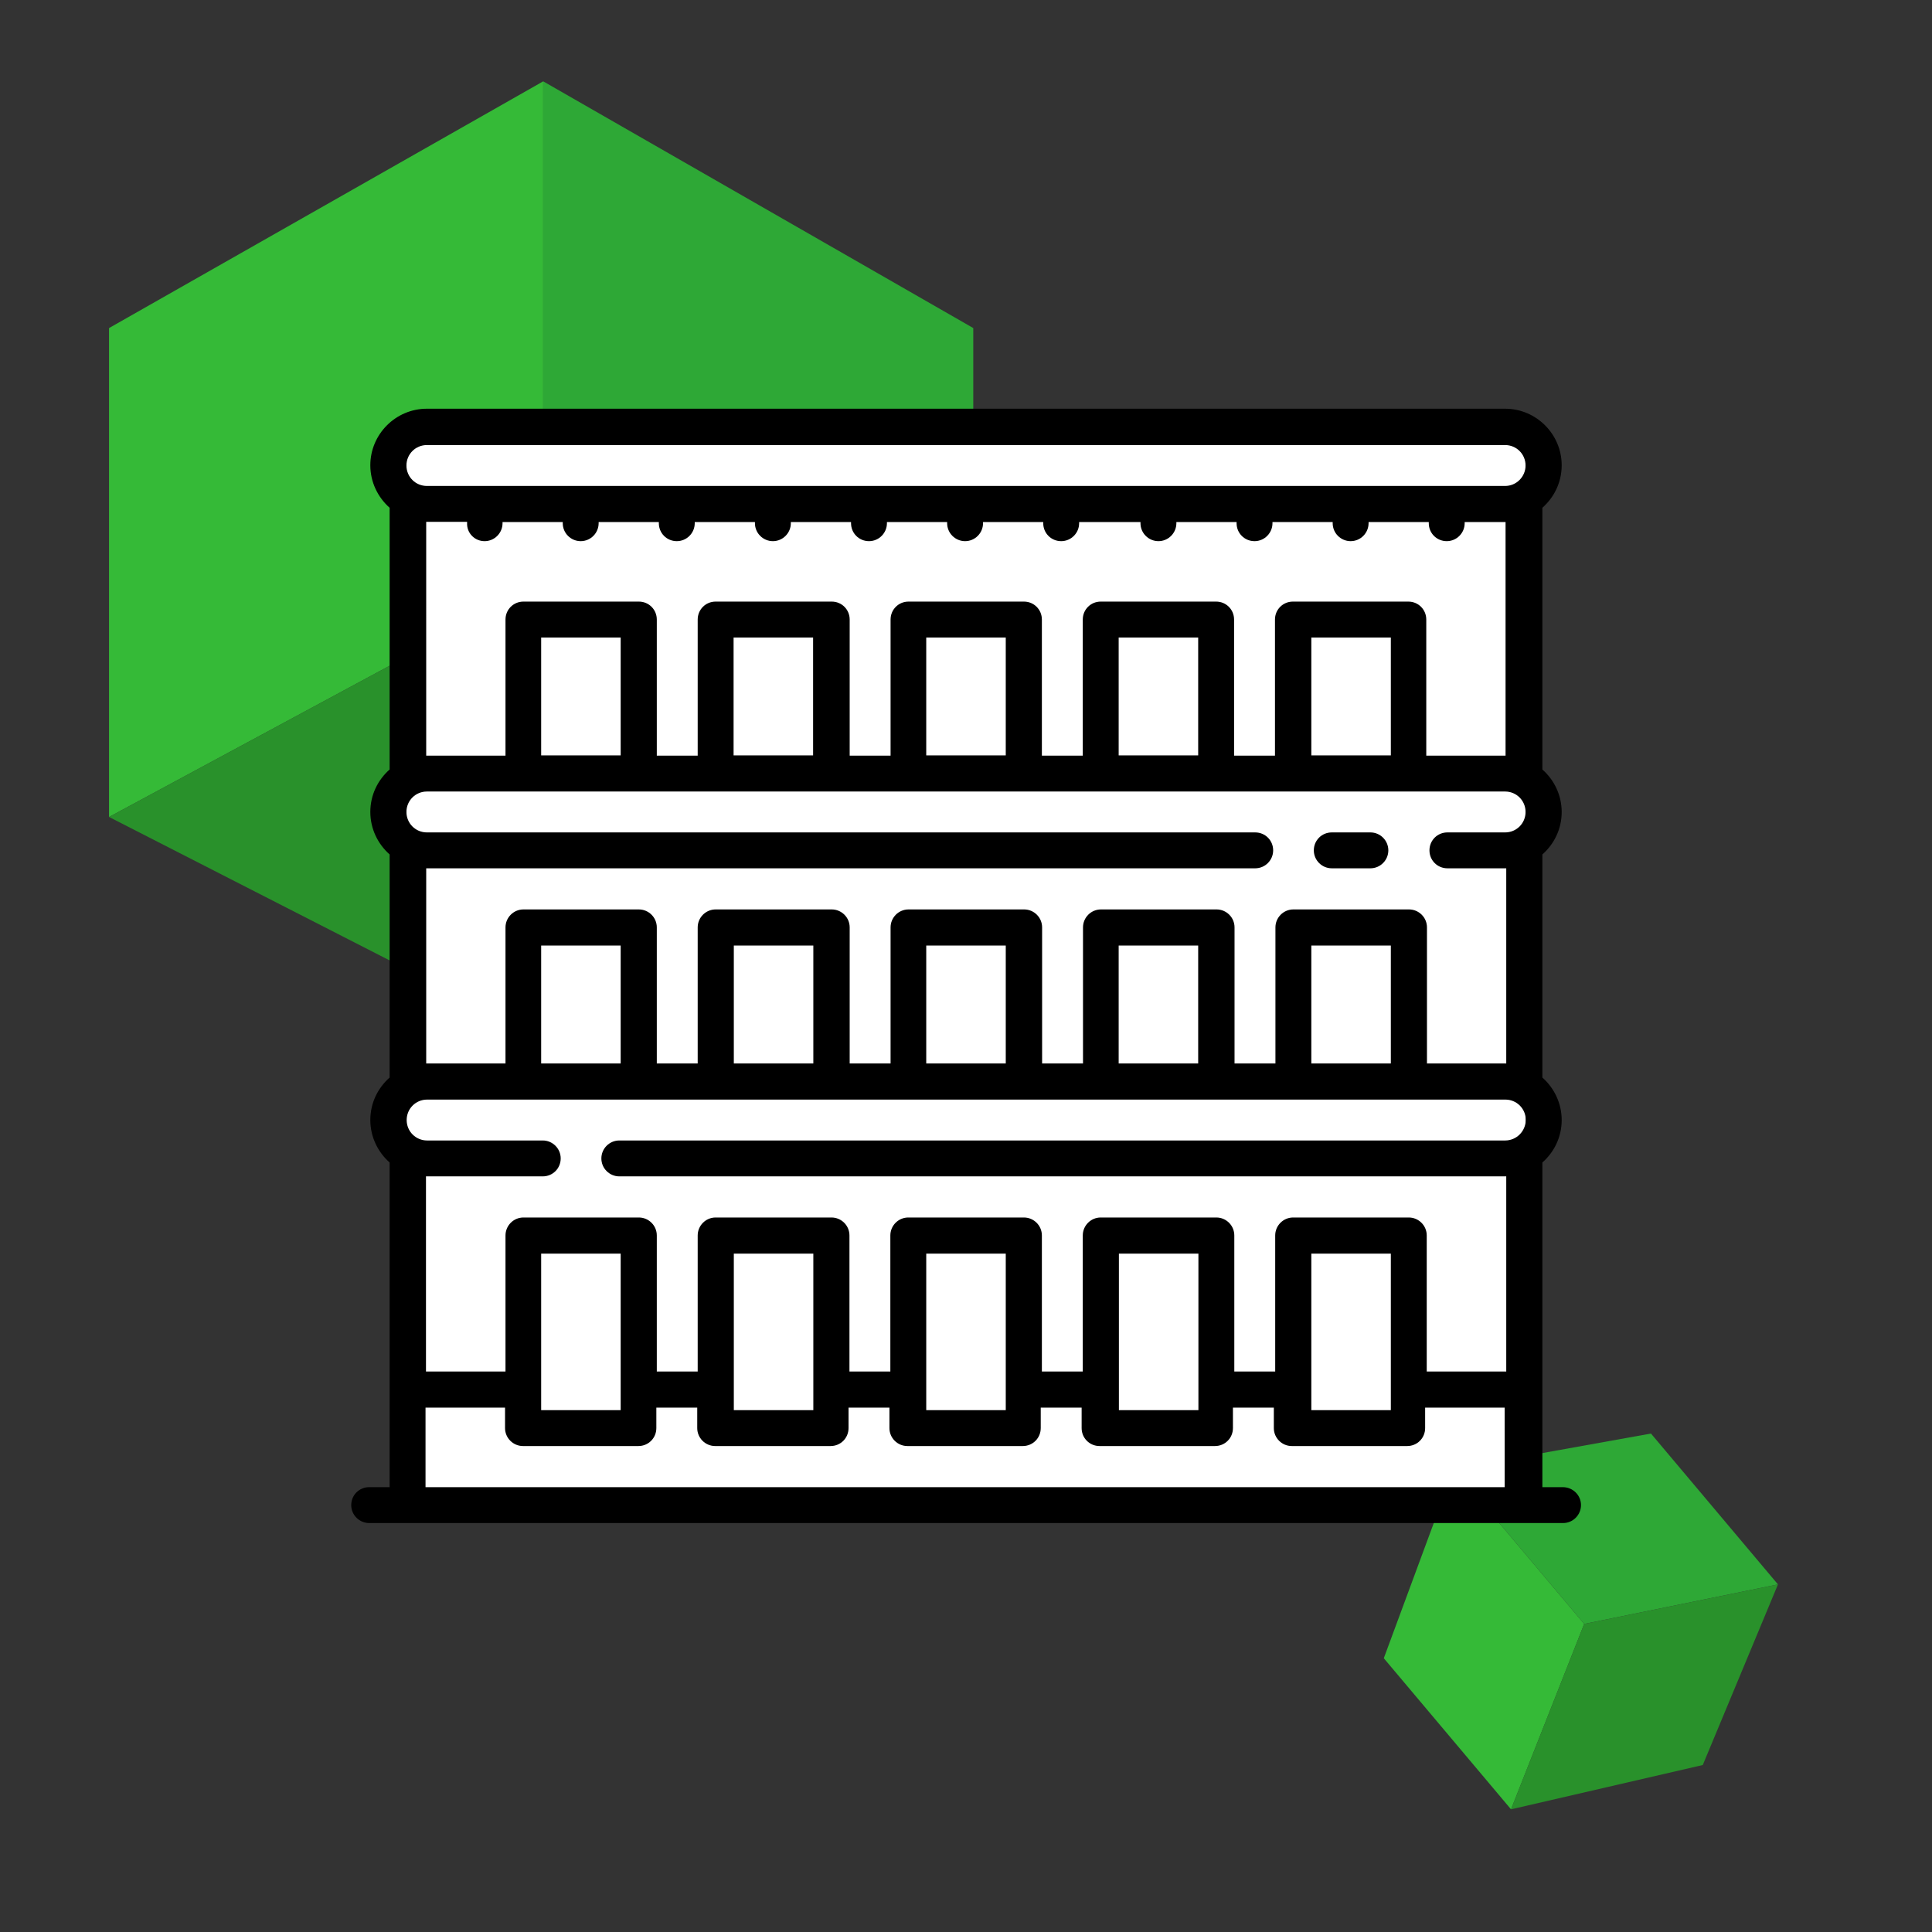
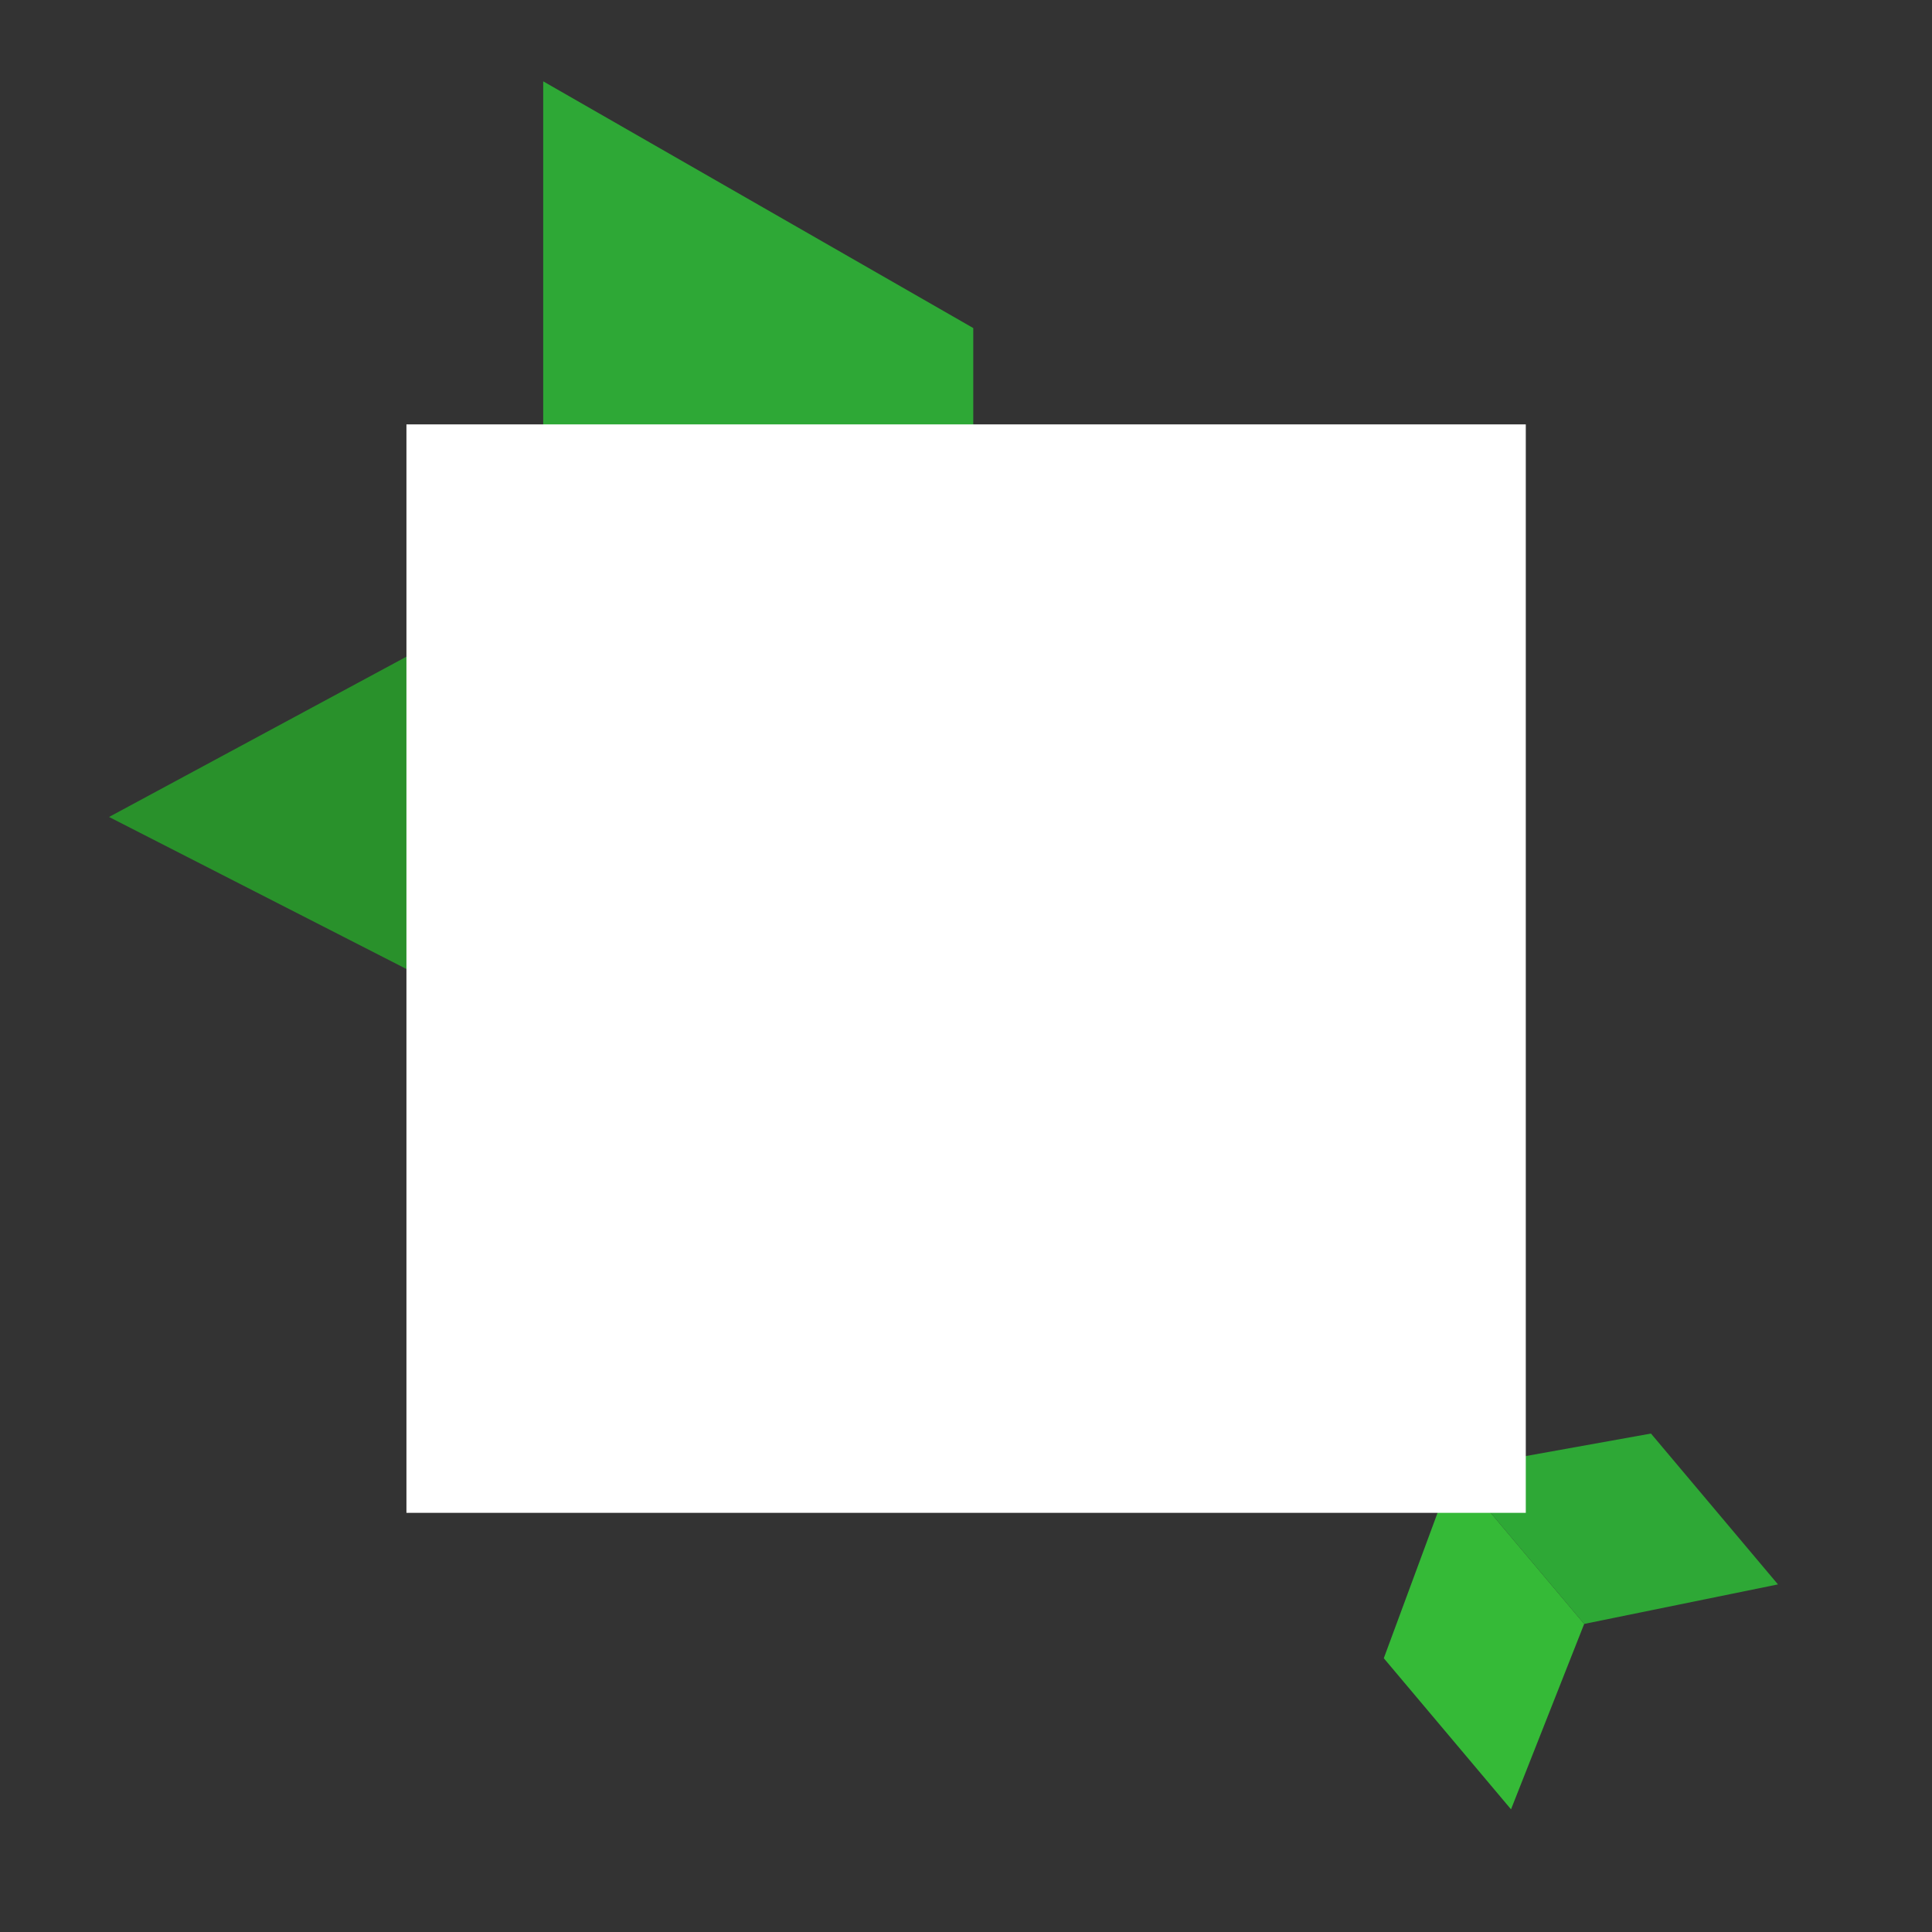
<svg xmlns="http://www.w3.org/2000/svg" id="Layer_1" x="0px" y="0px" viewBox="0 0 850.4 850.4" style="enable-background:new 0 0 850.4 850.4;" xml:space="preserve">
  <rect x="0" y="0" width="850.4" height="850.4" fill="#333333" stroke="none" />
  <style type="text/css"> .st0{fill:#35BA37;} .st1{fill:#2EA836;} .st2{fill:#29912B;} .st3{fill:#FFFFFF;} .st4{fill:#FD5E42;} .st5{fill:#004BFF;} .st6{fill:#FFD92B;} </style>
  <g>
-     <polygon class="st0" points="48,144.4 48,359.6 239.1,256.6 239.1,35.8 " />
    <polygon class="st1" points="239.1,35.8 428.4,144.4 428.4,359.6 239.1,256.6 " />
    <polygon class="st2" points="48,359.6 239.1,457.3 428.4,359.6 239.1,256.6 " />
  </g>
  <g>
    <polygon class="st0" points="609.1,729.9 665.1,796.4 697.3,714.8 639.9,646.6 " />
    <polygon class="st1" points="639.9,646.6 726.7,631 782.6,697.4 697.3,714.8 " />
-     <polygon class="st2" points="665.1,796.4 749.5,776.9 782.6,697.4 697.3,714.8 " />
  </g>
  <rect x="178.9" y="186.8" class="st3" width="492.7" height="479.1" />
  <g>
-     <path d="M687.9,654.6h-9V511.7c5.2-4.6,8.5-11.2,8.5-18.7c0-7.4-3.3-14.1-8.5-18.7v-98.2c5.2-4.6,8.5-11.2,8.5-18.7 c0-7.4-3.3-14.1-8.5-18.7V223.5c5.2-4.6,8.5-11.2,8.5-18.7c0-13.7-11.2-24.9-24.9-24.9H187.9c-13.7,0-24.9,11.2-24.9,24.9 c0,7.4,3.3,14.1,8.5,18.7v115.2c-5.2,4.6-8.5,11.2-8.5,18.7c0,7.4,3.3,14.1,8.5,18.7v98.2c-5.2,4.6-8.5,11.2-8.5,18.7 c0,7.4,3.3,14.1,8.5,18.7v142.9h-9c-4.4,0-7.9,3.5-7.9,7.9c0,4.4,3.6,7.9,7.9,7.9h525.5c4.4,0,7.9-3.6,7.9-7.9 C695.9,658.1,692.3,654.6,687.9,654.6L687.9,654.6z M663,654.6H187.3v-35h35v9c0,4.4,3.6,7.9,7.9,7.9h50.8c4.4,0,7.9-3.5,7.9-7.9 v-9h18v9c0,4.4,3.6,7.9,7.9,7.9h50.8c4.4,0,7.9-3.5,7.9-7.9v-9h18v9c0,4.4,3.6,7.9,7.9,7.9h50.8c4.4,0,7.9-3.5,7.9-7.9v-9h18v9 c0,4.4,3.5,7.9,7.9,7.9h50.8c4.4,0,7.9-3.5,7.9-7.9v-9h18v9c0,4.4,3.6,7.9,7.9,7.9h50.8c4.4,0,7.9-3.5,7.9-7.9v-9h35V654.6z M238.2,620.7v-68.9h35v68.9H238.2z M323,620.7v-68.9h35v68.9H323z M407.7,620.7v-68.9h35v68.9H407.7z M492.5,620.7v-68.9h35v68.9 H492.5z M577.2,620.7v-68.9h35v68.9H577.2z M662.5,502H272.6c-4.4,0-7.9,3.6-7.9,7.9c0,4.4,3.6,7.9,7.9,7.9h389.9 c0.2,0,0.4,0,0.5,0v85.9h-35v-59.9c0-4.4-3.6-7.9-7.9-7.9h-50.9c-4.4,0-7.9,3.6-7.9,7.9v59.9h-18v-59.9c0-4.4-3.6-7.9-7.9-7.9 h-50.9c-4.4,0-7.9,3.6-7.9,7.9v59.9h-18v-59.9c0-4.4-3.6-7.9-7.9-7.9h-50.9c-4.4,0-7.9,3.6-7.9,7.9v59.9h-18v-59.9 c0-4.4-3.6-7.9-7.9-7.9H315c-4.4,0-7.9,3.6-7.9,7.9v59.9h-18v-59.9c0-4.4-3.6-7.9-7.9-7.9h-50.8c-4.4,0-7.9,3.6-7.9,7.9v59.9h-35 v-85.9c0.2,0,0.4,0,0.5,0h50.9c4.4,0,7.9-3.5,7.9-7.9c0-4.4-3.6-7.9-7.9-7.9h-50.9c-5,0-9-4-9-9c0-5,4-9,9-9h474.6c5,0,9,4,9,9 C671.5,498,667.5,502,662.5,502L662.5,502z M238.2,468.1v-51.9h35v51.9H238.2z M323,468.1v-51.9h35v51.9H323z M407.7,468.1v-51.9 h35v51.9H407.7z M527.4,468.1h-35v-51.9h35V468.1z M612.2,468.1h-35v-51.9h35V468.1z M662.5,366.4h-25.4c-4.4,0-7.9,3.5-7.9,7.9 c0,4.4,3.5,7.9,7.9,7.9h25.4c0.2,0,0.4,0,0.5,0v85.9c-0.2,0-0.4,0-0.5,0h-34.4v-59.9c0-4.4-3.6-7.9-7.9-7.9h-50.9 c-4.4,0-7.9,3.6-7.9,7.9v59.9h-18v-59.9c0-4.4-3.6-7.9-7.9-7.9h-50.9c-4.4,0-7.9,3.6-7.9,7.9v59.9h-18v-59.9c0-4.4-3.6-7.9-7.9-7.9 h-50.9c-4.4,0-7.9,3.6-7.9,7.9v59.9h-18v-59.9c0-4.4-3.6-7.9-7.9-7.9H315c-4.4,0-7.9,3.6-7.9,7.9v59.9h-18v-59.9 c0-4.4-3.6-7.9-7.9-7.9h-50.8c-4.4,0-7.9,3.6-7.9,7.9v59.9h-34.4c-0.2,0-0.4,0-0.5,0v-85.9c0.2,0,0.4,0,0.5,0h364.4 c4.4,0,7.9-3.6,7.9-7.9c0-4.4-3.5-7.9-7.9-7.9H187.9c-5,0-9-4-9-9c0-5,4-9,9-9h474.6c5,0,9,4,9,9 C671.5,362.4,667.5,366.4,662.5,366.4L662.5,366.4z M213.3,238.2c4.4,0,7.9-3.6,7.9-7.9v-0.5h26.5v0.5c0,4.4,3.6,7.9,7.9,7.9 c4.4,0,7.9-3.6,7.9-7.9v-0.5h26.5v0.5c0,4.4,3.5,7.9,7.9,7.9c4.4,0,7.9-3.6,7.9-7.9v-0.5h26.5v0.5c0,4.4,3.6,7.9,7.9,7.9 c4.4,0,7.9-3.6,7.9-7.9v-0.5h26.5v0.5c0,4.4,3.5,7.9,7.9,7.9c4.4,0,7.9-3.6,7.9-7.9v-0.5h26.5v0.5c0,4.4,3.6,7.9,7.9,7.9 c4.4,0,7.9-3.6,7.9-7.9v-0.5h26.5v0.5c0,4.4,3.5,7.9,7.9,7.9c4.4,0,7.9-3.6,7.9-7.9v-0.5H502v0.5c0,4.4,3.6,7.9,7.9,7.9 c4.4,0,7.9-3.6,7.9-7.9v-0.5h26.5v0.5c0,4.4,3.5,7.9,7.9,7.9c4.4,0,7.9-3.6,7.9-7.9v-0.5h26.5v0.5c0,4.4,3.6,7.9,7.9,7.9 c4.4,0,7.9-3.6,7.9-7.9v-0.5h26.5v0.5c0,4.4,3.5,7.9,7.9,7.9c4.4,0,7.9-3.6,7.9-7.9v-0.5h17.5c0.2,0,0.4,0,0.5,0v102.8 c-0.2,0-0.4,0-0.5,0h-34.4v-59.9c0-4.4-3.5-7.9-7.9-7.9h-50.8c-4.4,0-7.9,3.5-7.9,7.9v59.9h-18v-59.9c0-4.4-3.5-7.9-7.9-7.9h-50.8 c-4.4,0-7.9,3.5-7.9,7.9v59.9h-18v-59.9c0-4.4-3.5-7.9-7.9-7.9h-50.8c-4.4,0-7.9,3.5-7.9,7.9v59.9h-18v-59.9c0-4.4-3.5-7.9-7.9-7.9 H315c-4.4,0-7.9,3.5-7.9,7.9v59.9h-18v-59.9c0-4.4-3.5-7.9-7.9-7.9h-50.8c-4.4,0-7.9,3.5-7.9,7.9v59.9h-34.4c-0.2,0-0.4,0-0.5,0 V229.7c0.2,0,0.4,0,0.5,0h17.5v0.5C205.4,234.6,208.9,238.2,213.3,238.2L213.3,238.2z M612.2,332.5h-35v-51.9h35V332.5z M527.4,332.5h-35v-51.9h35V332.5z M442.7,280.6v51.9h-35v-51.9H442.7z M357.9,280.6v51.9h-35v-51.9H357.9z M273.2,280.6v51.9h-35 v-51.9H273.2z M662.5,213.9H187.9c-5,0-9-4-9-9c0-5,4-9,9-9h474.6c5,0,9,4,9,9C671.5,209.8,667.5,213.9,662.5,213.9L662.5,213.9z M662.5,213.9" />
-     <path d="M603.2,366.4h-17c-4.4,0-7.9,3.5-7.9,7.9c0,4.4,3.6,7.9,7.9,7.9h17c4.4,0,7.9-3.6,7.9-7.9 C611.1,370,607.6,366.4,603.2,366.4L603.2,366.4z M603.2,366.4" />
-   </g>
+     </g>
</svg>